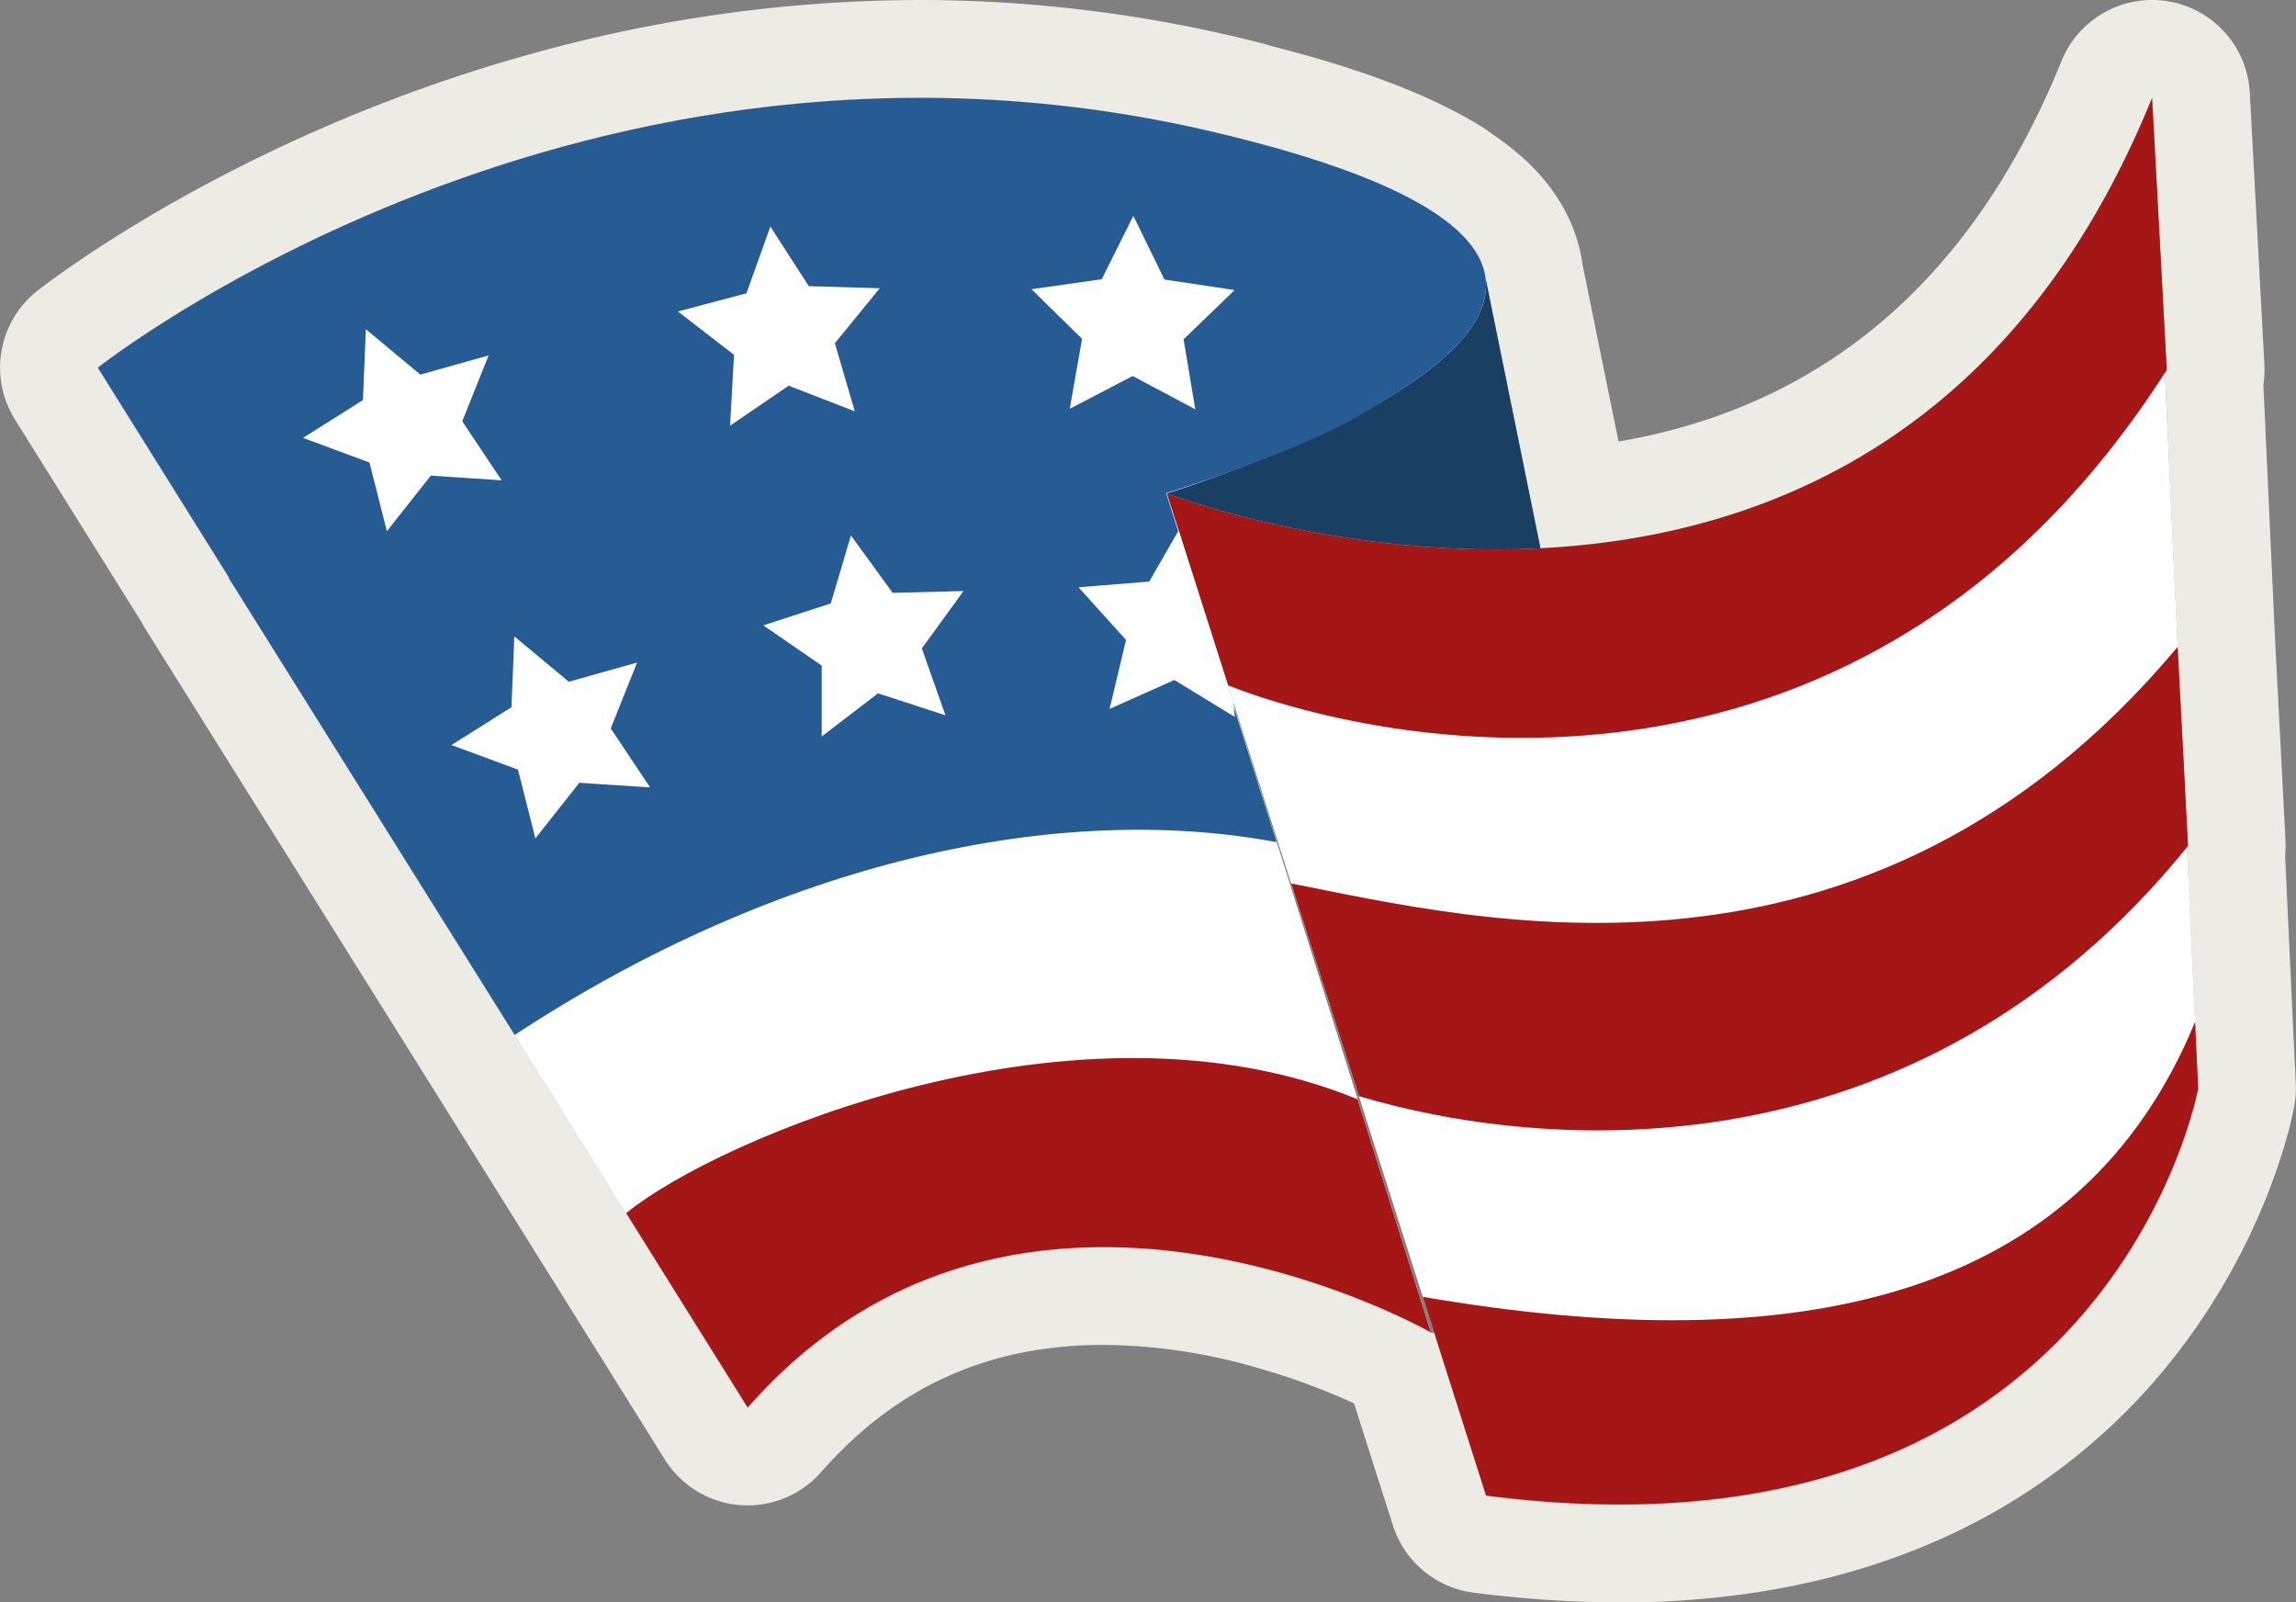
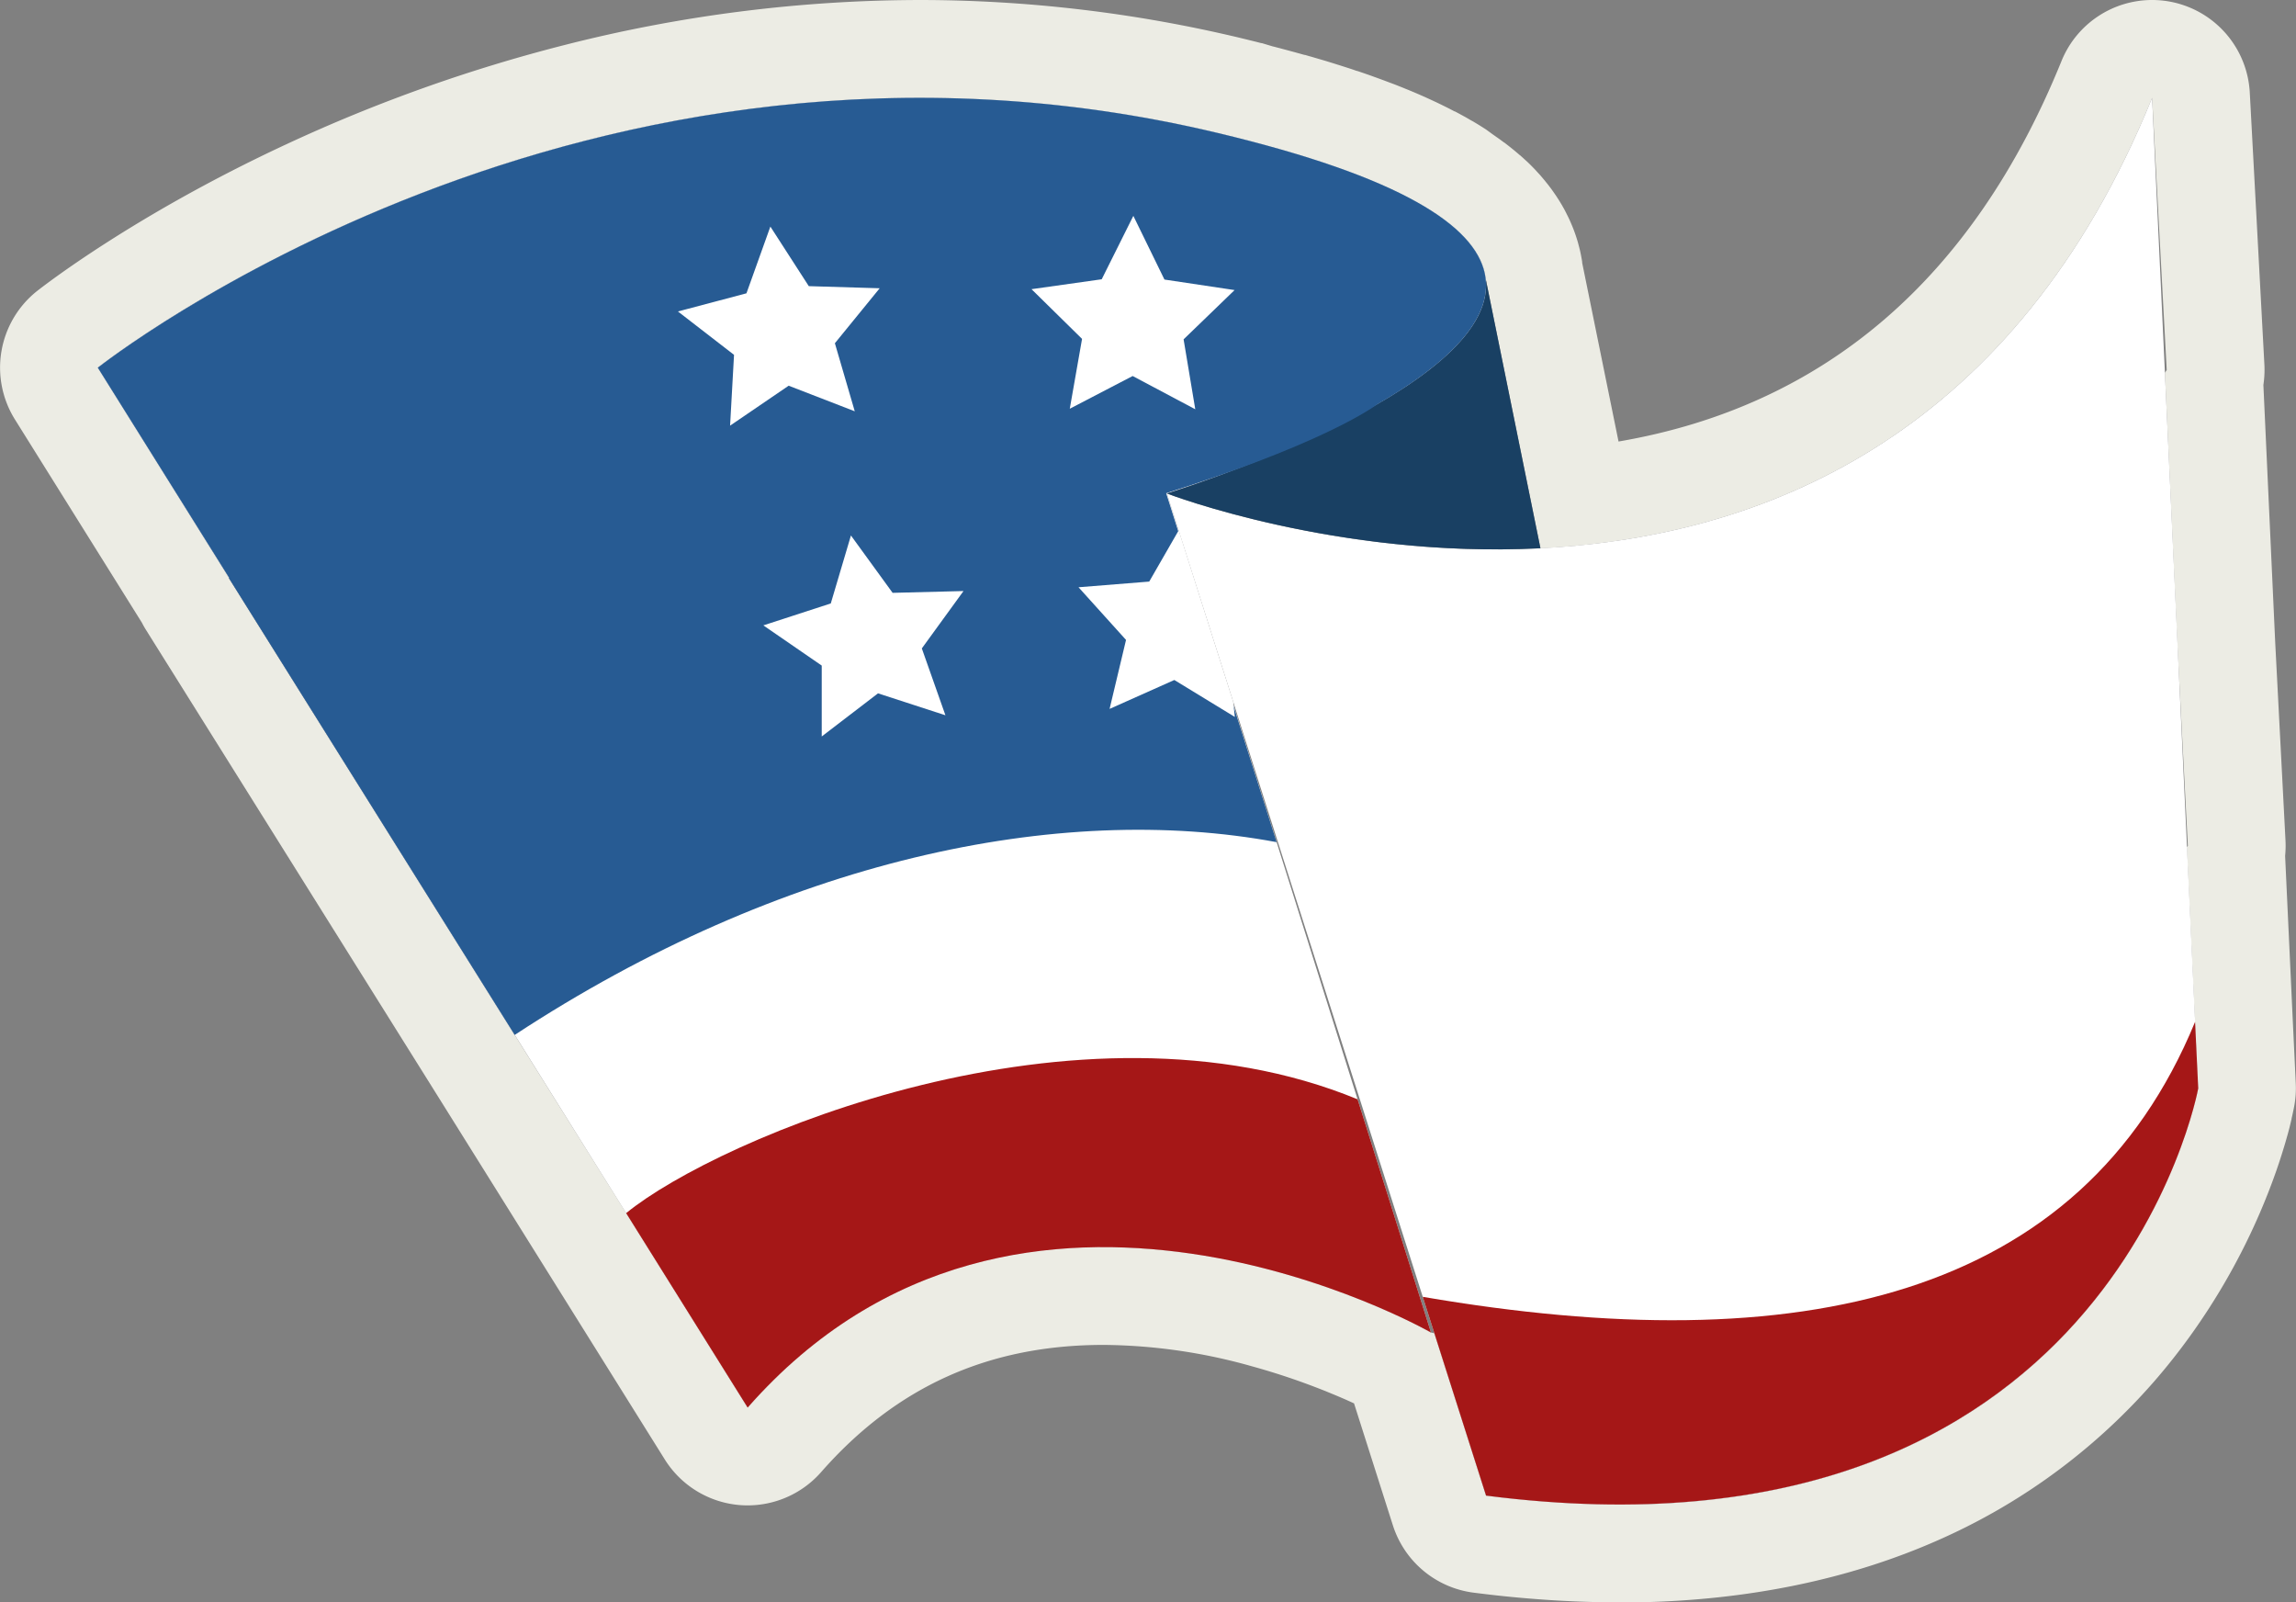
<svg xmlns="http://www.w3.org/2000/svg" viewBox="0 0 727.81 507.84">
  <rect x="0" y="0" width="727.81" height="507.84" fill="#808080" stroke="none" />
  <defs>
    <style>.cls-1{fill:#ecece4;}.cls-2{fill:#fff;}.cls-3{fill:#194063;}.cls-4{fill:#275b93;}.cls-5{fill:#a51717;}</style>
  </defs>
  <g id="Layer_2" data-name="Layer 2">
    <g id="Layer_1-2" data-name="Layer 1">
      <path class="cls-1" d="M291.54,31a406,406,0,0,1,94.3,11.1l5,1.23,1.59.4,3.29.84,1.79.47,2.94.79,1.79.49,2.81.78,1.67.48,2.91.86,1.38.4c1.39.42,2.75.85,4.09,1.27l.24.07,3.69,1.2,1.27.43,2.5.85,1.41.5,2.22.8,1.39.51,2.13.81,1.28.49,2.2.88,1,.42q1.58.65,3.06,1.29l.31.14,2.6,1.17,1,.45,1.8.86,1,.51,1.6.81,1,.53c.52.27,1,.55,1.52.82l.92.5,1.55.9.73.43c.73.43,1.44.87,2.12,1.31L454,67c.59.38,1.16.76,1.72,1.14l.66.47c.41.28.82.57,1.2.86l.7.52c.36.27.71.55,1.05.82l.66.53,1,.82.59.52c.34.3.66.6,1,.9L463,74q.67.66,1.29,1.32a1.71,1.71,0,0,1,.18.2c.35.37.68.75,1,1.12.13.16.25.32.38.47l.68.87.38.52.57.82.34.53c.17.27.34.55.5.83l.29.5c.16.31.32.62.47.93.06.13.14.26.2.4.2.44.39.88.56,1.32,0,.06,0,.13.07.2.14.37.27.75.38,1.12l.12.45c.08.29.16.58.23.88s.07.33.1.5.1.55.14.83.05.33.07.5,0,.21.05.31l17.32,85.16C556.75,170.28,637.85,140.15,682.2,31l4.63,86.25-.58.89,4,86.82,3.28,63.13-.33.4,2.58,55.37,1,21.07s-.11.61-.36,1.73c-.06.28-.14.6-.22.94,0,.17-.08.36-.13.54-.09.38-.19.79-.3,1.22-.62,2.4-1.55,5.69-2.88,9.66-.24.72-.5,1.47-.77,2.23A172.94,172.94,0,0,1,682.74,383c-2.36,4.6-5.1,9.41-8.25,14.34L673.42,399a169.71,169.71,0,0,1-13.89,18.34q-2.17,2.49-4.51,5c-26.53,28.06-69.1,53.27-136.66,54.48-1.32,0-2.66,0-4,0H513c-3.6,0-7.27-.08-11-.22l-4.24-.18q-8.53-.44-17.55-1.36c-3-.31-6-.67-9.14-1.06l-16.39-51.46-1.07-.24a172.83,172.83,0,0,0-15.75-7.63l-2.28-1-3.67-1.51q-2.54-1-5.33-2.07c-1.39-.52-2.83-1.05-4.31-1.58-4.94-1.75-10.35-3.5-16.15-5.13l-1.75-.48a209,209,0,0,0-54.53-7.69c-37.26,0-78.52,11.78-112.85,50.86l-38.51-61.63L163.15,328,72.52,183.17l.1,0L31,116.52S138.82,31,291.54,31M470.45,95.2a.31.31,0,0,0,0,.08,1.31,1.31,0,0,1-.05.15.56.56,0,0,0,0-.12v0a.31.31,0,0,1,0-.08s0,0,0-.06v.06M682.19,0a31,31,0,0,0-28.71,19.33c-28,69-75.18,109.43-140.42,120.6L501.53,83.27c0-.09,0-.19,0-.28-.09-.6-.18-1.12-.26-1.53s-.23-1.25-.47-2.26c-.17-.72-.34-1.32-.45-1.73l-.08-.33-.24-.83c-.28-.93-.59-1.88-.94-2.83-.1-.28-.2-.55-.31-.83-.35-.91-.74-1.83-1.18-2.82-.3-.66-.57-1.21-.79-1.64s-.41-.82-.62-1.23-.53-1-.81-1.47l0,0-.18-.33c-.33-.57-.67-1.13-1.05-1.73-.14-.23-.29-.47-.45-.7-.26-.42-.53-.83-.82-1.23l-.13-.19-.43-.62-.42-.59c-.21-.29-.41-.56-.62-.83h0q-.52-.69-1.08-1.38c-.12-.15-.24-.29-.35-.44l-.26-.32-.61-.72c-.38-.45-.82-1-1.34-1.52-.34-.38-.68-.74-1-1.1-.58-.61-1.18-1.22-1.79-1.82-.34-.34-.71-.69-1.06-1s-.93-.86-1.56-1.42l-.46-.41-.05,0-.29-.26-1.07-.91-.21-.18-.43-.35-.66-.53-.07-.06-.28-.22-.1-.08-1.63-1.27-.12-.09-.05,0-.69-.51c-.56-.42-1.14-.84-1.77-1.27l-.83-.59-.29-.2L471,41l-.69-.44c-.89-.57-1.81-1.14-2.71-1.68l-1-.59-.05,0-1.92-1.12-.68-.37-.6-.33-.18-.09-.35-.2-1.61-.86-.1,0-.69-.36-.23-.12c-.68-.36-1.38-.71-2.11-1.07l-1.34-.66-1.52-.73-.43-.2-.17-.08-1.21-.56c-.95-.44-1.91-.87-2.88-1.3l0,0-.55-.24c-1.14-.5-2.34-1-3.54-1.5l-.92-.37-.18-.07-.35-.15-.77-.31-1.57-.62-.27-.11-.34-.13-1-.37-2.25-.85-.14-.05-1.49-.55-1.72-.62-.65-.24-1.16-.41-.4-.14-.33-.11-.57-.2-2.15-.73-.14,0-.18-.07-1-.35c-1.29-.43-2.61-.85-3.95-1.28l-.7-.22-.37-.11c-1.23-.39-2.47-.78-3.74-1.16l-.36-.11-.42-.12-.85-.25-2.59-.76-.32-.1h-.06l-1.81-.53-.17,0-2.84-.79-2-.54-3.21-.86-.24-.06-.85-.22-.71-.19-.09,0L400,13.67l-.19,0-.42-.11-1.17-.3L393.07,12A438,438,0,0,0,291.54,0h0A458.75,458.75,0,0,0,178.75,14.32,501.82,501.82,0,0,0,90.93,45.65C42.12,68.31,13,91.27,11.74,92.24a31,31,0,0,0-7,40.71l40.22,64.36c.41.79.84,1.56,1.31,2.31l90.64,144.79,35.31,56.5,38.51,61.63A31,31,0,0,0,234.48,477c.84.07,1.68.1,2.51.1a31,31,0,0,0,23.29-10.54c23.83-27.13,53.13-40.32,89.56-40.32a177.11,177.11,0,0,1,46.38,6.6l1.58.44c4.66,1.31,9.4,2.81,14.08,4.47,1.3.47,2.58.93,3.8,1.39,1.66.63,3.21,1.23,4.59,1.78l.67.28,2.6,1.07,1.74.74.28.12c1.31.57,2.53,1.12,3.66,1.64l12.31,38.65a31,31,0,0,0,25.66,21.35c3.67.46,6.89.84,9.84,1.14,6.45.66,12.9,1.16,19.15,1.48h.06c1.53.08,3.07.15,4.58.2h0c4.12.16,8.23.24,12.2.24h1.43c1.67,0,3.17,0,4.55,0,35.32-.65,67.51-7.32,95.67-19.84a195.17,195.17,0,0,0,62.88-44.34c1.77-1.88,3.52-3.8,5.33-5.87A201.59,201.59,0,0,0,699.34,416l.11-.17c.36-.54.71-1.09,1.06-1.62l.1-.17c3.53-5.51,6.78-11.17,9.69-16.83h0a205.83,205.83,0,0,0,11.1-25.68c.32-.93.64-1.84.93-2.71,1.33-4,2.51-7.93,3.49-11.72v-.05c.13-.5.25-1,.35-1.43s.19-.77.24-1l0-.15c.1-.41.19-.79.27-1.16.34-1.54.53-2.56.6-2.93a31,31,0,0,0,.46-6.94l-1-21.07-2.38-51.12a32.24,32.24,0,0,0,.12-4.82l-3.27-63L717.47,122a31.87,31.87,0,0,0,.32-6.41l-4.63-86.25A31,31,0,0,0,682.19,0Z" />
      <path class="cls-2" d="M237,446.11,31,116.53S185.16-5.74,385.84,42.1s-15.95,114.3-15.95,114.3l83.72,265.92S323.38,347.77,237,446.11Z" />
-       <path class="cls-2" d="M237,446.11,31,116.53S185.16-5.74,385.84,42.1s-15.95,114.3-15.95,114.3l83.72,265.92S323.38,347.77,237,446.11Z" />
      <path class="cls-2" d="M471.07,474,369.89,156.4S595.81,243.64,682.2,31l14.62,313.94S668.73,499.42,471.07,474Z" />
      <path class="cls-3" d="M488.3,173.76,471,88.61h0c3.65,35.66-101.09,67.79-101.09,67.79S423.4,177.05,488.3,173.76Z" />
      <path class="cls-4" d="M385.84,42.1C185.16-5.74,31,116.53,31,116.53l41.63,66.59-.11.06L163.15,328c84.43-55.4,172.48-74,241.52-61.1l-35-110.58c45.78-14.54,62.8-25.23,67.05-28.26C477.91,104.32,503,70,385.84,42.1Z" />
      <path class="cls-5" d="M453.61,422.32,430.34,348.4c-88.51-36.46-203,12.44-231.86,36.08L237,446.11C323.38,347.77,453.61,422.32,453.61,422.32Z" />
-       <path class="cls-5" d="M686.83,117.25,682.2,31C595.81,243.64,369.89,156.4,369.89,156.4l19.38,60.82C442.28,237.94,592.08,265.76,686.83,117.25Z" />
-       <path class="cls-5" d="M693.59,268.09,690.3,205c-99.07,118.28-223.49,86.18-281,75l21.47,67.4C488.45,364.67,607.24,374.92,693.59,268.09Z" />
      <path class="cls-5" d="M696.82,344.94l-1-21.08C659.67,411.62,570.63,431.55,451,411l20.06,63C668.73,499.42,696.82,344.94,696.82,344.94Z" />
-       <polygon class="cls-2" points="115.97 104.34 133.24 118.72 154.88 112.65 146.53 133.52 159 152.22 136.57 150.73 122.64 168.36 117.12 146.58 96.05 138.78 115.06 126.8 115.97 104.34" />
-       <polygon class="cls-2" points="163.04 201.69 180.31 216.06 201.94 209.99 193.6 230.86 206.07 249.56 183.64 248.08 169.71 265.71 164.19 243.92 143.12 236.12 162.13 224.14 163.04 201.69" />
      <polygon class="cls-2" points="269.74 169.71 282.95 187.89 305.42 187.32 292.21 205.5 299.69 226.69 278.32 219.74 260.48 233.41 260.48 210.94 241.97 198.2 263.35 191.25 269.74 169.71" />
      <polygon class="cls-2" points="244.2 71.81 256.38 90.69 278.85 91.36 264.65 108.78 270.95 130.35 250 122.24 231.43 134.9 232.68 112.46 214.9 98.71 236.62 92.96 244.2 71.81" />
      <polygon class="cls-2" points="359.26 68.41 369.12 88.6 391.35 91.93 375.19 107.55 378.89 129.71 359.04 119.17 339.11 129.54 343 107.4 326.98 91.65 349.23 88.51 359.26 68.41" />
      <polygon class="cls-2" points="364.29 184.32 341.88 186.12 356.94 202.81 351.73 224.67 372.25 215.51 391.43 227.22 390.92 222.4 373.62 168.11 364.29 184.32" />
    </g>
  </g>
</svg>